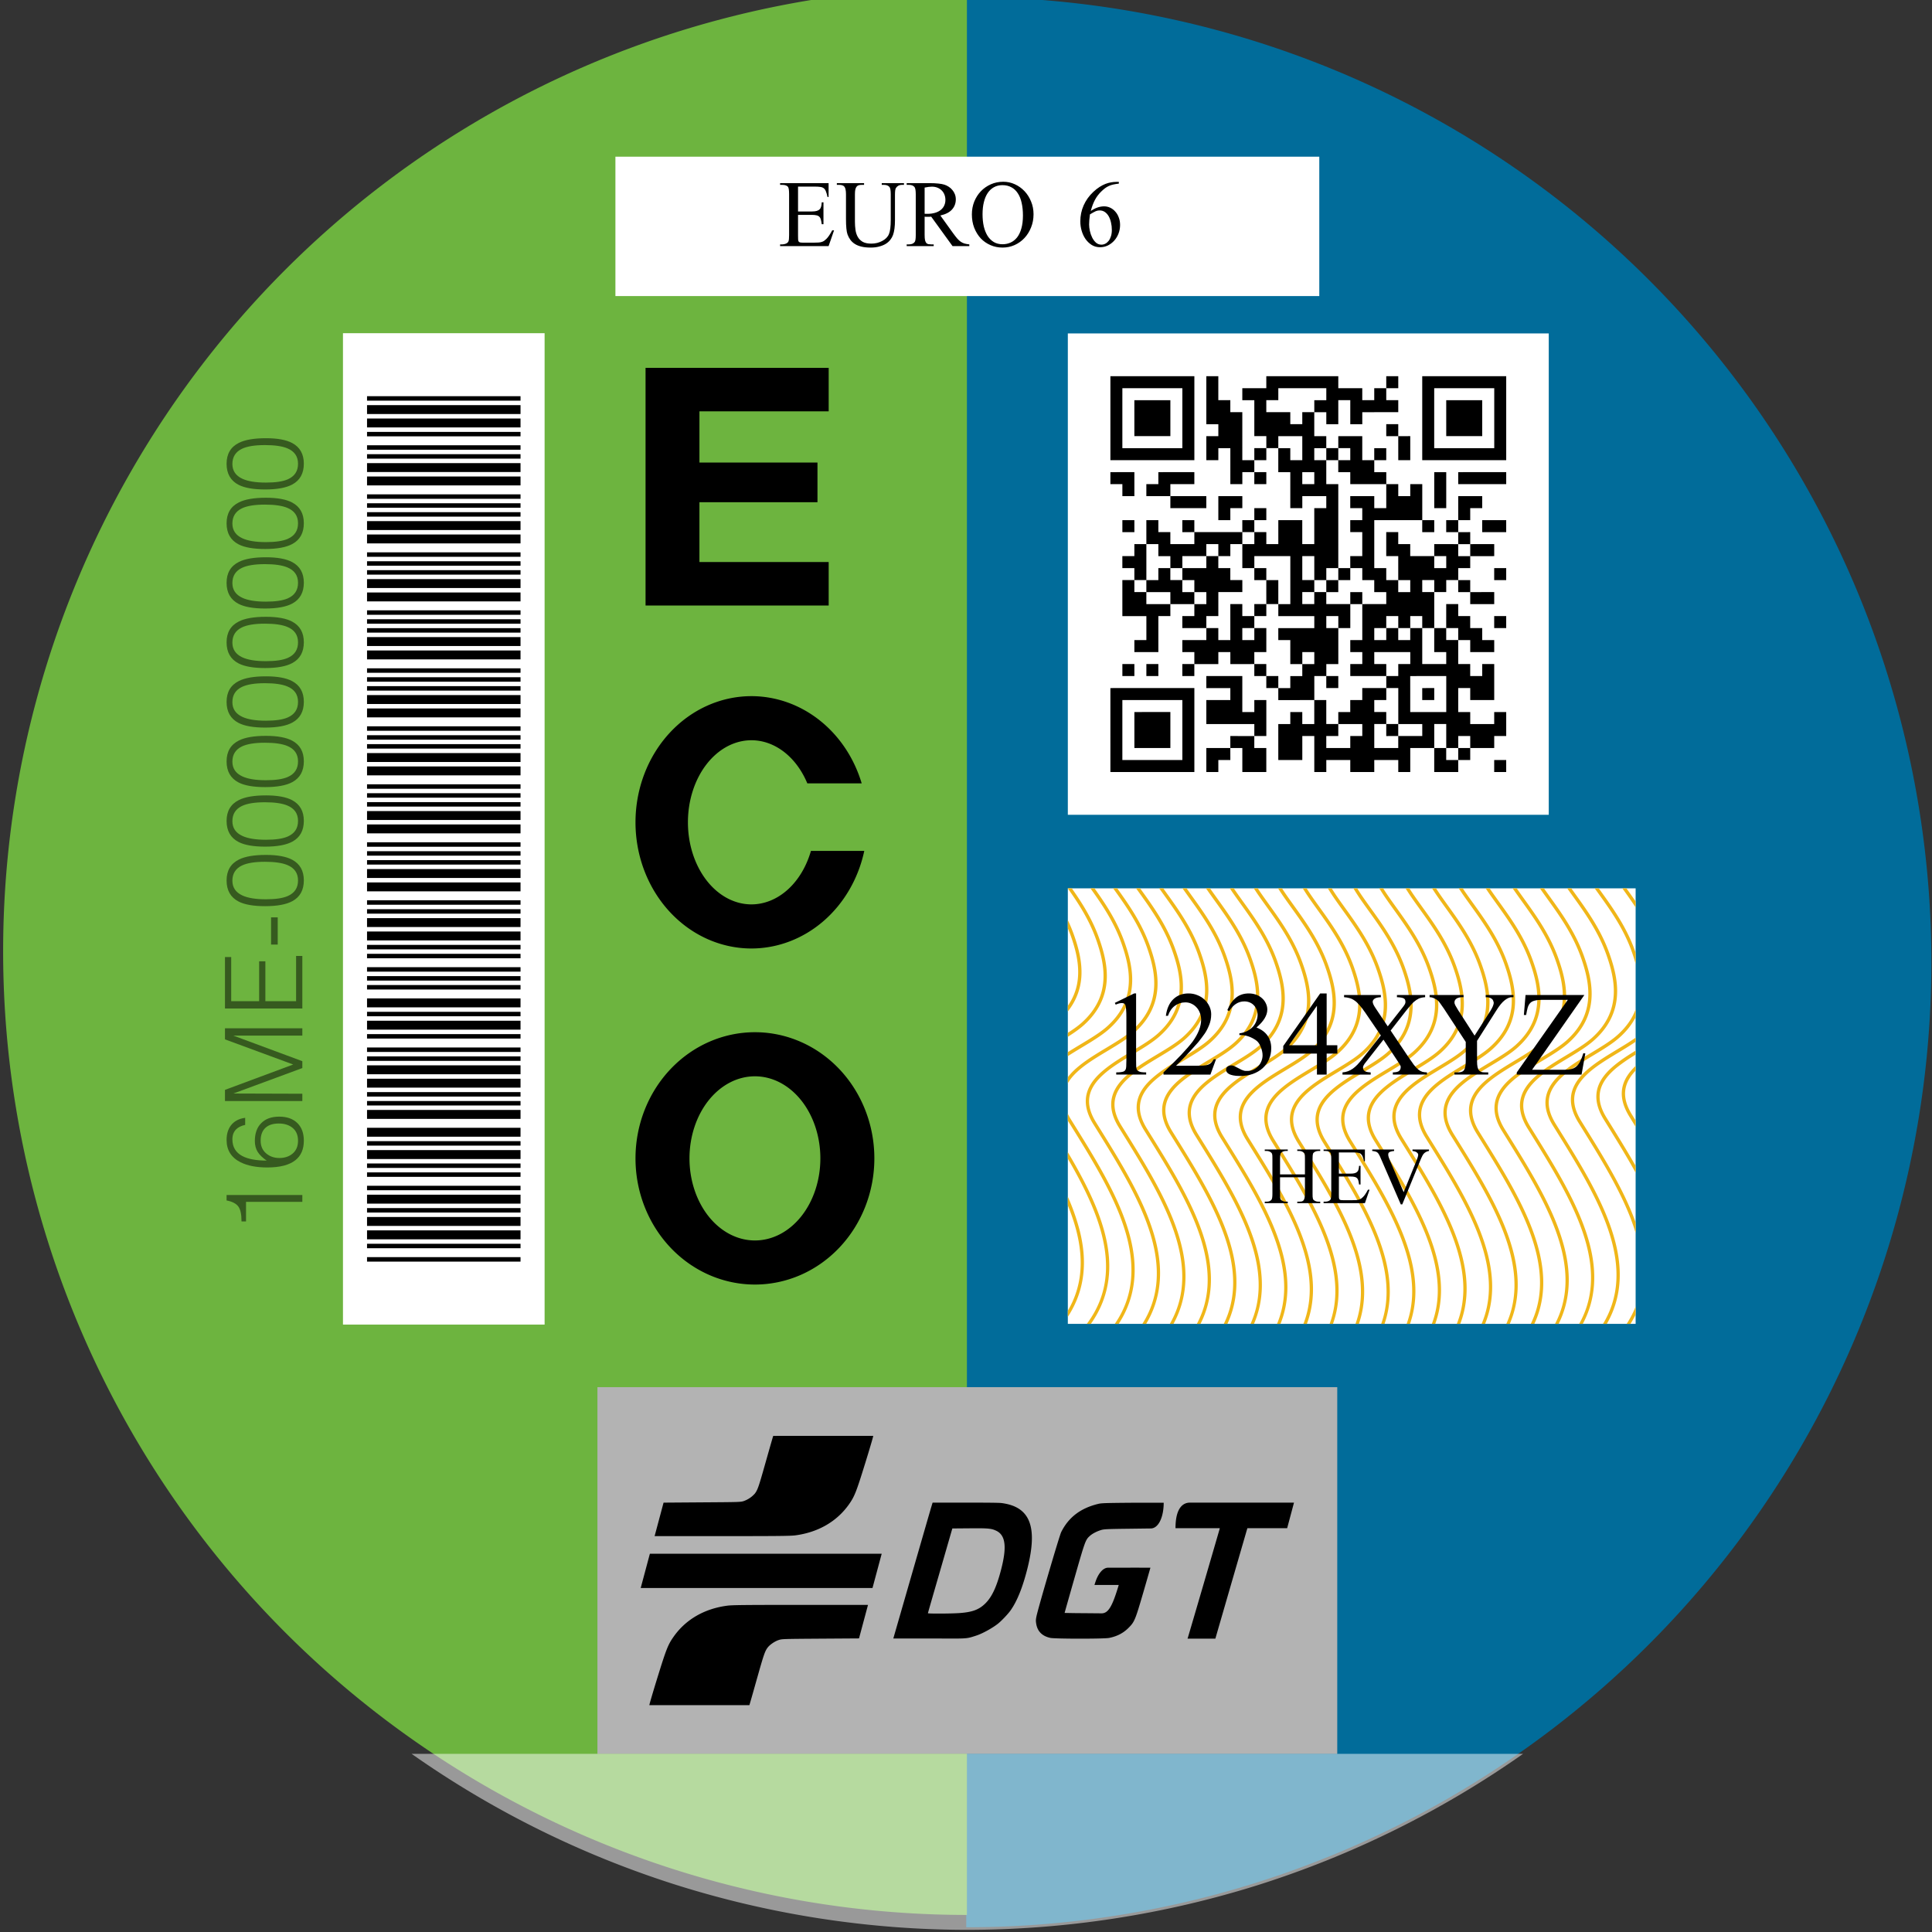
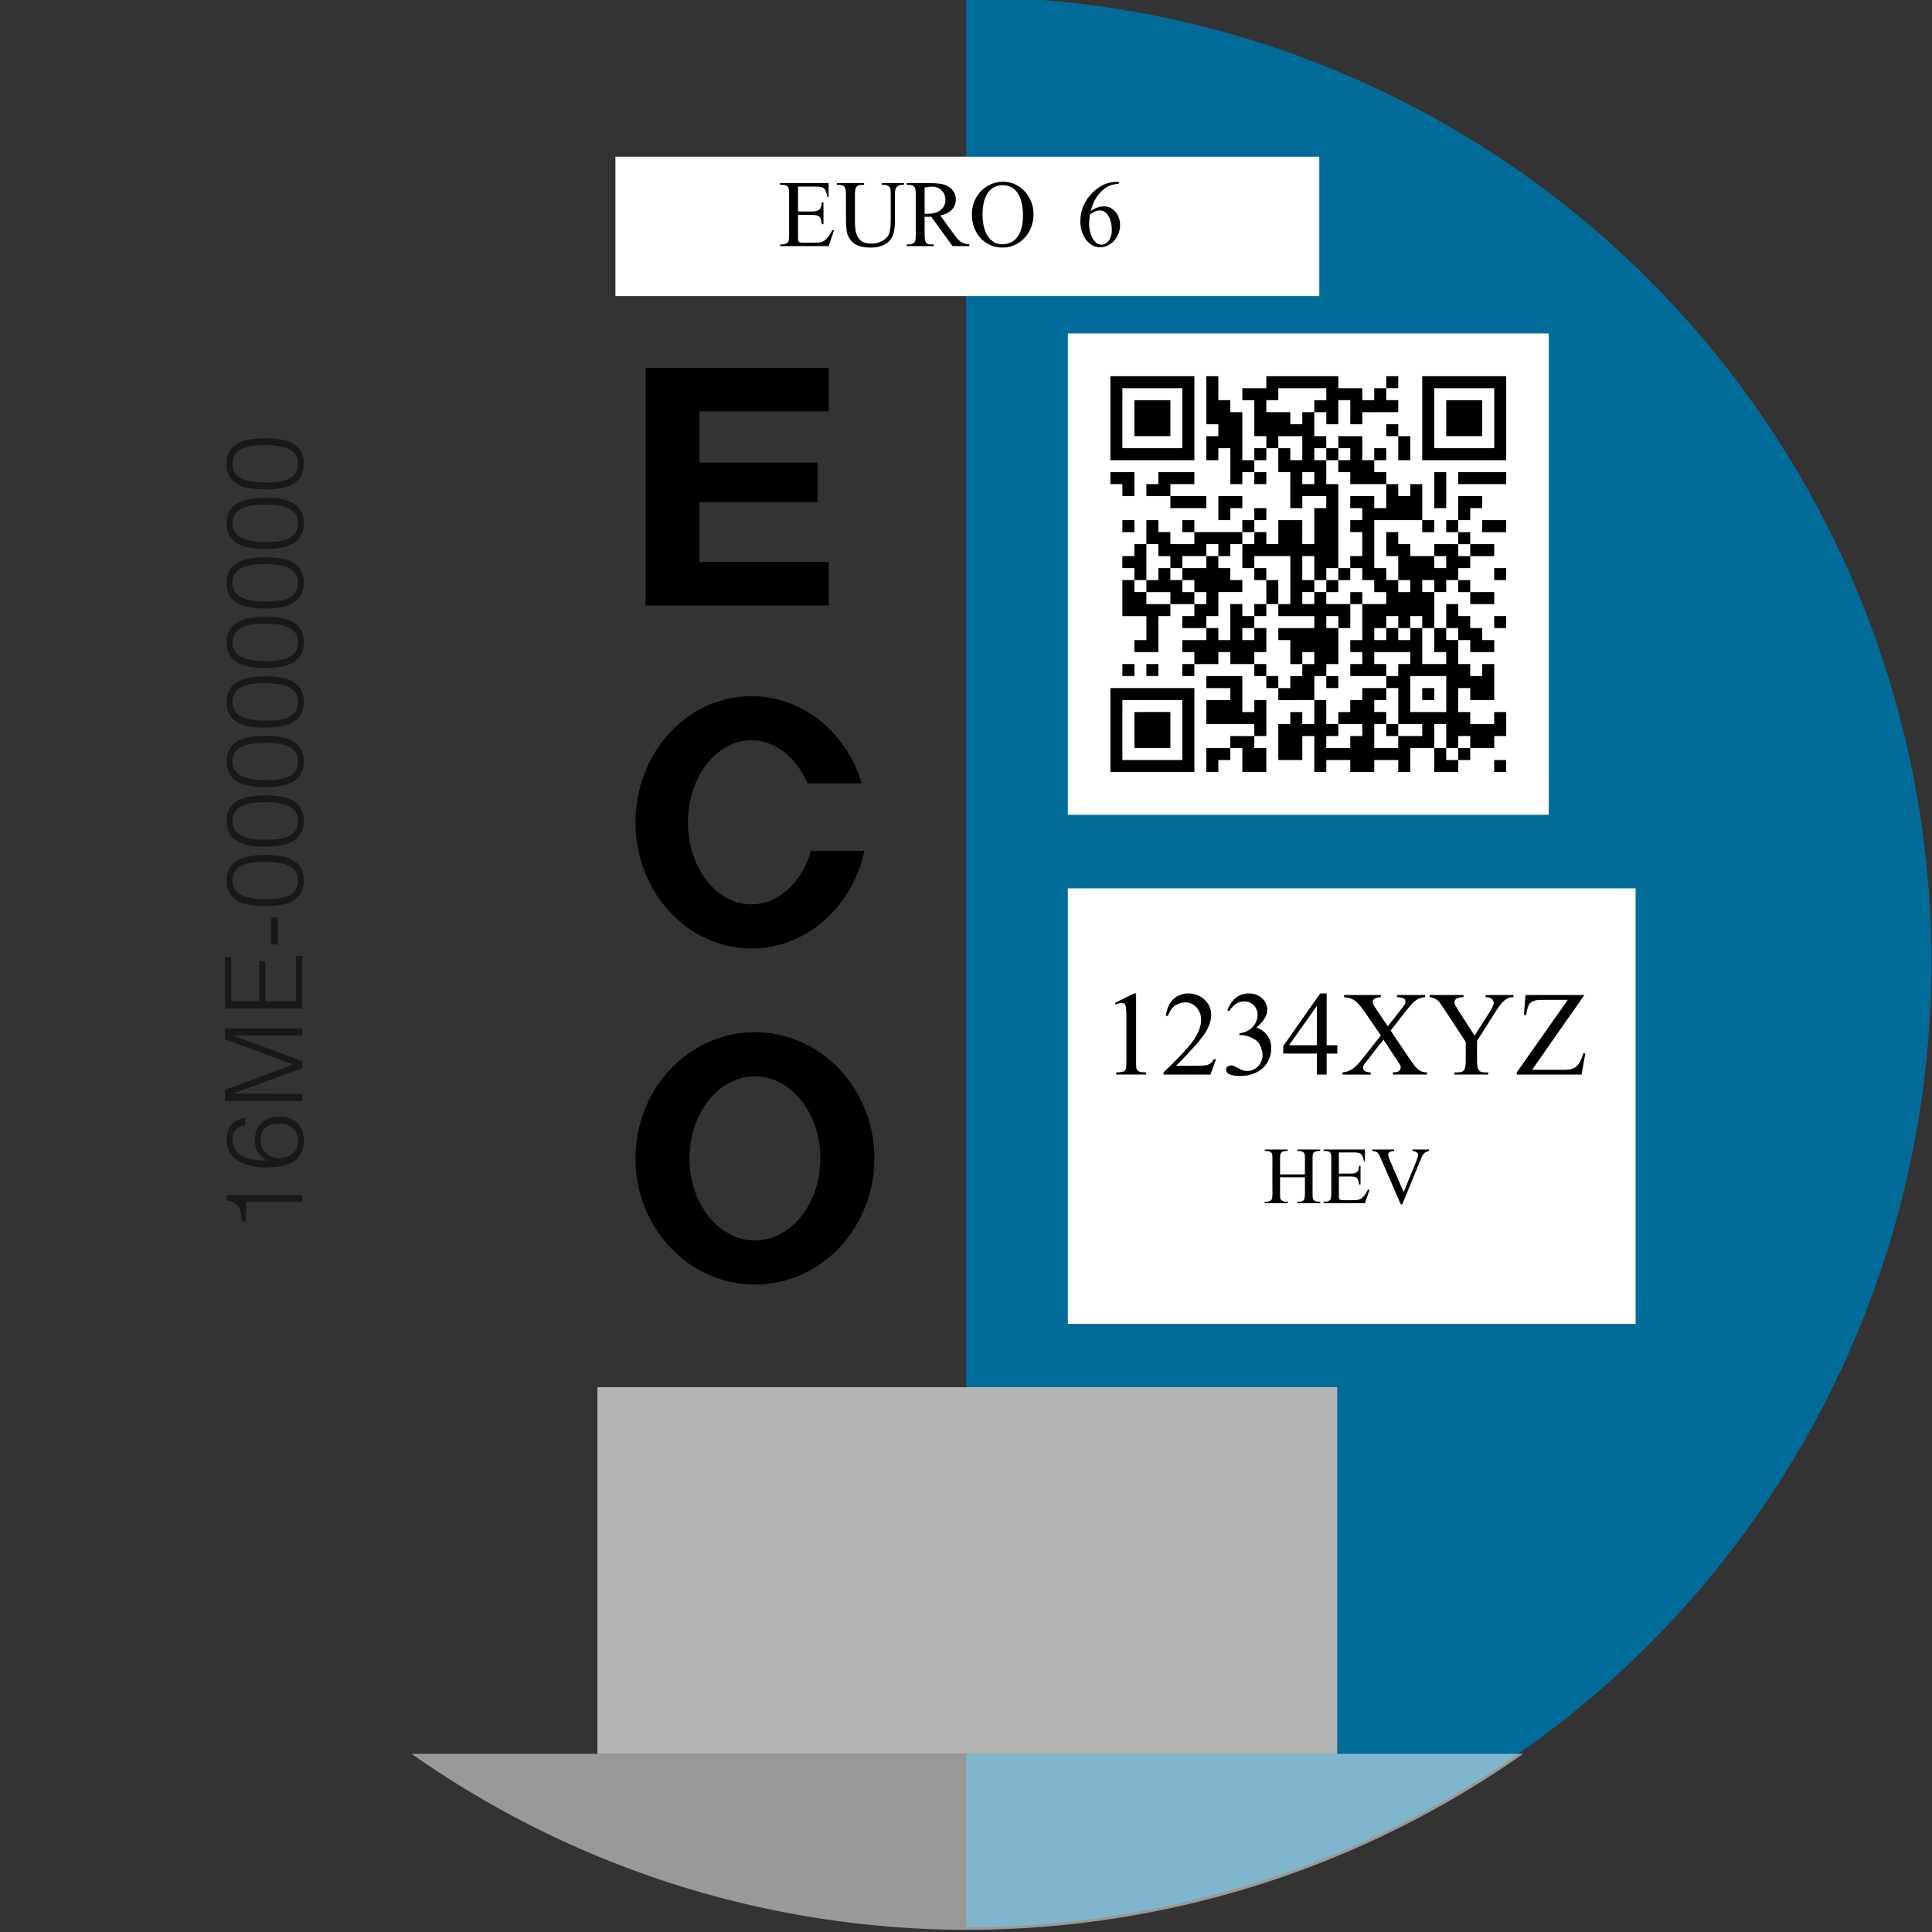
<svg xmlns="http://www.w3.org/2000/svg" width="500.2" height="500.202" viewBox="0 0 132.345 132.345">
  <rect x="0" y="0" width="132.345" height="132.345" fill="#333333" stroke="none" />
  <path style="opacity:1;fill:#016c9a;fill-opacity:1;fill-rule:nonzero;stroke:none;stroke-width:.591;stroke-linecap:butt;stroke-linejoin:miter;stroke-miterlimit:4;stroke-dasharray:none;stroke-dashoffset:0;stroke-opacity:1;paint-order:fill markers stroke" d="M-37.33 528.517a73.705 73.705 0 0 1 73.705 73.705 73.705 73.705 0 0 1-73.705 73.705z" transform="matrix(.897 0 0 .897 99.674 -474.285)" />
-   <path transform="matrix(.237 0 0 .237 99.674 -474.285)" d="M-141.09 1997.543a278.571 278.571 0 0 0-278.57 278.57 278.571 278.571 0 0 0 278.57 278.573z" style="opacity:1;fill:#6db43f;fill-opacity:1;fill-rule:nonzero;stroke:none;stroke-width:2.233;stroke-linecap:butt;stroke-linejoin:miter;stroke-miterlimit:4;stroke-dasharray:none;stroke-dashoffset:0;stroke-opacity:1;paint-order:fill markers stroke" />
-   <path style="opacity:1;fill:#fff;fill-opacity:1;fill-rule:nonzero;stroke:none;stroke-width:.227;stroke-linecap:butt;stroke-linejoin:miter;stroke-miterlimit:4;stroke-dasharray:none;stroke-dashoffset:0;stroke-opacity:1;paint-order:fill markers stroke" d="M-292.514 285.236h30.478v6.035h-30.478z" transform="matrix(1.582 0 0 1.582 504.914 -440.51)" />
+   <path style="opacity:1;fill:#fff;fill-opacity:1;fill-rule:nonzero;stroke:none;stroke-width:.227;stroke-linecap:butt;stroke-linejoin:miter;stroke-miterlimit:4;stroke-dasharray:none;stroke-dashoffset:0;stroke-opacity:1;paint-order:fill markers stroke" d="M-292.514 285.236h30.478v6.035h-30.478" transform="matrix(1.582 0 0 1.582 504.914 -440.51)" />
  <path style="opacity:1;fill:#fff;fill-opacity:1;fill-rule:nonzero;stroke:none;stroke-width:.227;stroke-linecap:butt;stroke-linejoin:miter;stroke-miterlimit:4;stroke-dasharray:none;stroke-dashoffset:0;stroke-opacity:1;paint-order:fill markers stroke" d="M-272.924 292.889h20.824v20.843h-20.824z" transform="matrix(1.582 0 0 1.582 504.914 -440.51)" />
  <path style="opacity:1;fill:#fff;fill-opacity:1;fill-rule:nonzero;stroke:none;stroke-width:.231;stroke-linecap:butt;stroke-linejoin:miter;stroke-miterlimit:4;stroke-dasharray:none;stroke-dashoffset:0;stroke-opacity:1;paint-order:fill markers stroke" d="M-272.924 316.917h24.586v18.858h-24.586z" transform="matrix(1.582 0 0 1.582 504.914 -440.51)" />
  <path style="opacity:1;fill:#b3b3b3;fill-opacity:1;fill-rule:nonzero;stroke:none;stroke-width:.226;stroke-linecap:butt;stroke-linejoin:miter;stroke-miterlimit:4;stroke-dasharray:none;stroke-dashoffset:0;stroke-opacity:1;paint-order:fill markers stroke" d="M-293.293 338.516h32.035v15.879h-32.035z" transform="matrix(1.582 0 0 1.582 504.914 -440.51)" />
-   <path style="opacity:1;fill:#fff;fill-opacity:1;fill-rule:nonzero;stroke:none;stroke-width:.225;stroke-linecap:butt;stroke-linejoin:miter;stroke-miterlimit:4;stroke-dasharray:none;stroke-dashoffset:0;stroke-opacity:1;paint-order:fill markers stroke" d="M-304.311 292.879h8.731v42.928h-8.731z" transform="matrix(1.582 0 0 1.582 504.914 -440.51)" />
  <g style="font-style:normal;font-weight:400;font-size:40px;line-height:125%;font-family:sans-serif;letter-spacing:0;word-spacing:4.26px;opacity:.5;fill:#000;fill-opacity:1;stroke:none;stroke-width:1px;stroke-linecap:butt;stroke-linejoin:miter;stroke-opacity:1" aria-label="16ME-00000000">
    <path style="font-style:normal;font-variant:normal;font-weight:400;font-stretch:normal;font-family:HelvLight;-inkscape-font-specification:HelvLight;letter-spacing:.98px" d="M-569.227 436.12h-2.56v-20.96h-7.28v-1.68q3.96 0 5.56-1.2 1.64-1.2 2.24-4.36h2.04zM-540.061 427.52q0 4.32-2.4 6.76-2.36 2.4-6.56 2.4-4.76 0-7.24-3.12-2.72-3.4-2.72-10.48 0-6.08 1.92-9.92 2.6-5.24 8.32-5.24 3.28 0 5.4 1.6 2.4 1.84 2.84 5.32h-2.64q-.44-2.16-1.68-3.4-1.4-1.36-3.68-1.36-4.28 0-6.24 3.72-1.68 3.2-1.68 9.04 1.52-2.24 3.2-3.32 1.72-1.08 4.08-1.08 4.32 0 6.68 2.4 2.4 2.36 2.4 6.68zm-2.56-.16q0-3.16-1.52-4.88-1.64-1.88-4.88-1.88-2.96 0-4.72 2.04-1.72 2.04-1.72 4.92 0 2.92 1.56 4.84 1.72 2.12 4.88 2.12 3.04 0 4.72-1.96 1.68-2 1.68-5.2zM-507.175 436.12h-2.72v-25.68l-9.52 25.68h-2.56l-9.48-25.68-.08 25.68h-2.72v-28.8h4.16l9.44 25.4 9.36-25.4h4.12zM-480.236 436.12h-19.56v-28.8h19.16v2.32h-16.44v10.4h14.84v2.32h-14.84v11.44h16.84zM-465.882 426.96h-10.12v-2.48h10.12z" transform="rotate(-90 -41.208 18.328) scale(.184)" />
    <path style="letter-spacing:-.103px" d="M-442.623 422.56q0 6.44-1.8 9.8-2.32 4.32-7.68 4.32-5.4 0-7.72-4.24-1.88-3.44-1.88-10.16 0-6.52 1.72-9.88 2.32-4.48 7.84-4.48t7.8 4.6q1.72 3.44 1.72 10.04zm-2.56-.36q0-5.72-1.4-8.6-1.72-3.52-5.64-3.52-3.76 0-5.48 3.68-1.44 3.08-1.44 8.8 0 5.36 1.2 8.12 1.68 3.84 5.8 3.84t5.76-4q1.2-2.88 1.2-8.32zM-420.46 422.56q0 6.44-1.8 9.8-2.32 4.32-7.68 4.32-5.4 0-7.72-4.24-1.88-3.44-1.88-10.16 0-6.52 1.72-9.88 2.32-4.48 7.84-4.48t7.8 4.6q1.72 3.44 1.72 10.04zm-2.56-.36q0-5.72-1.4-8.6-1.72-3.52-5.64-3.52-3.76 0-5.48 3.68-1.44 3.08-1.44 8.8 0 5.36 1.2 8.12 1.68 3.84 5.8 3.84t5.76-4q1.2-2.88 1.2-8.32zM-398.298 422.56q0 6.44-1.8 9.8-2.32 4.32-7.68 4.32-5.4 0-7.72-4.24-1.88-3.44-1.88-10.16 0-6.52 1.72-9.88 2.32-4.48 7.84-4.48t7.8 4.6q1.72 3.44 1.72 10.04zm-2.56-.36q0-5.72-1.4-8.6-1.72-3.52-5.64-3.52-3.76 0-5.48 3.68-1.44 3.08-1.44 8.8 0 5.36 1.2 8.12 1.68 3.84 5.8 3.84t5.76-4q1.2-2.88 1.2-8.32zM-376.136 422.56q0 6.44-1.8 9.8-2.32 4.32-7.68 4.32-5.4 0-7.72-4.24-1.88-3.44-1.88-10.16 0-6.52 1.72-9.88 2.32-4.48 7.84-4.48t7.8 4.6q1.72 3.44 1.72 10.04zm-2.56-.36q0-5.72-1.4-8.6-1.72-3.52-5.64-3.52-3.76 0-5.48 3.68-1.44 3.08-1.44 8.8 0 5.36 1.2 8.12 1.68 3.84 5.8 3.84t5.76-4q1.2-2.88 1.2-8.32zM-353.973 422.56q0 6.44-1.8 9.8-2.32 4.32-7.68 4.32-5.4 0-7.72-4.24-1.88-3.44-1.88-10.16 0-6.52 1.72-9.88 2.32-4.48 7.84-4.48t7.8 4.6q1.72 3.44 1.72 10.04zm-2.56-.36q0-5.72-1.4-8.6-1.72-3.52-5.64-3.52-3.76 0-5.48 3.68-1.44 3.08-1.44 8.8 0 5.36 1.2 8.12 1.68 3.84 5.8 3.84t5.76-4q1.2-2.88 1.2-8.32zM-331.81 422.56q0 6.44-1.8 9.8-2.32 4.32-7.68 4.32-5.4 0-7.72-4.24-1.88-3.44-1.88-10.16 0-6.52 1.72-9.88 2.32-4.48 7.84-4.48t7.8 4.6q1.72 3.44 1.72 10.04zm-2.56-.36q0-5.72-1.4-8.6-1.72-3.52-5.64-3.52-3.76 0-5.48 3.68-1.44 3.08-1.44 8.8 0 5.36 1.2 8.12 1.68 3.84 5.8 3.84t5.76-4q1.2-2.88 1.2-8.32zM-309.648 422.56q0 6.44-1.8 9.8-2.32 4.32-7.68 4.32-5.4 0-7.72-4.24-1.88-3.44-1.88-10.16 0-6.52 1.72-9.88 2.32-4.48 7.84-4.48t7.8 4.6q1.72 3.44 1.72 10.04zm-2.56-.36q0-5.72-1.4-8.6-1.72-3.52-5.64-3.52-3.76 0-5.48 3.68-1.44 3.08-1.44 8.8 0 5.36 1.2 8.12 1.68 3.84 5.8 3.84t5.76-4q1.2-2.88 1.2-8.32zM-287.486 422.56q0 6.44-1.8 9.8-2.32 4.32-7.68 4.32-5.4 0-7.72-4.24-1.88-3.44-1.88-10.16 0-6.52 1.72-9.88 2.32-4.48 7.84-4.48t7.8 4.6q1.72 3.44 1.72 10.04zm-2.56-.36q0-5.72-1.4-8.6-1.72-3.52-5.64-3.52-3.76 0-5.48 3.68-1.44 3.08-1.44 8.8 0 5.36 1.2 8.12 1.68 3.84 5.8 3.84t5.76-4q1.2-2.88 1.2-8.32z" transform="rotate(-90 -41.208 18.328) scale(.184)" />
  </g>
-   <path style="opacity:1;fill:#000;fill-opacity:1;stroke-width:.056" d="M-285.682 340.626c-.123.416-.239.834-.358 1.25-.267.946-.317 1.09-.435 1.246a1.143 1.143 0 0 1-.468.321c-.146.05-.158.05-1.816.061l-1.67.012-.388 1.45h2.906c2.48 0 2.972-.006 3.186-.033.983-.13 1.79-.593 2.315-1.33.25-.352.323-.538.71-1.788.196-.63.36-1.19.349-1.19h-2.162zm6.902 2.89-.055.182c-.03.1-.41 1.414-.844 2.918l-.802 2.783h1.56c1.683 0 1.553.031 2.042-.129.27-.089.704-.33.942-.522.157-.129.414-.4.527-.556.286-.4.529-1 .735-1.82.445-1.773.154-2.682-1.137-2.84-.175-.014-.8-.016-1.635-.016zm11.14 0c-.231 0-.622.142-.622 1.107h1.918l-.015.06a1215.2 1215.2 0 0 1-1.362 4.662l-.02.06h1.205l.66-2.28.694-2.392.033-.11h1.722l.296-1.107h-2.038zm-1.133.005h-1.335c-1.15.009-1.356.015-1.49.047-.77.184-1.29.578-1.614 1.225-.078.157-1 3.297-1.07 3.647-.03.147-.032.199-.009.331.055.323.26.526.61.602.202.044 2.314.045 2.541.002.341-.066.613-.206.84-.432.262-.263.29-.327.639-1.521.171-.586.313-1.088.313-1.088-.915-.001-.413-.005-.915-.001h-.913c-.251 0-.433.303-.518.521-.038.1-.077.227-.077.227H-270.72c-.276.931-.452 1.229-.744 1.229l-.797-.007a37.51 37.51 0 0 1-.802-.011c-.002-.002.19-.682.427-1.51.463-1.619.477-1.657.671-1.83.114-.1.312-.201.5-.255.113-.032.286-.04 1.141-.05l1.007-.013c.337-.02.544-.522.544-1.112zm-8.136 1.105c.577-.001.704.02.89.11.4.194.461.7.204 1.687-.2.766-.406 1.2-.708 1.484-.263.248-.545.35-1.08.39-.35.027-1.38.032-1.38.007 0-.009.239-.838.53-1.843l.528-1.827.74-.006.276-.002zm-14.113 1.104-.397 1.483h10.037l.398-1.483zm6.539 2.214c-2.48 0-2.973.006-3.187.034-.983.128-1.79.592-2.314 1.33-.25.351-.324.537-.711 1.787-.195.631-.36 1.19-.348 1.19H-286.712c.123-.417.238-.835.357-1.252.267-.945.318-1.09.436-1.245.092-.12.302-.265.468-.32.146-.05.158-.05 1.816-.062l1.669-.011.389-1.45z" transform="matrix(1.582 0 0 1.582 504.914 -440.51)" />
-   <path d="M-272.924 316.917v.005c.454.641.92 1.353 1.227 2.223.192.545.356 1.157.31 1.773-.044.617-.294 1.239-.944 1.82-.165.147-.37.29-.593.433v.174c.256-.162.495-.326.69-.5.674-.603.945-1.268.992-1.916.047-.649-.124-1.28-.319-1.832-.3-.854-.75-1.556-1.19-2.18zm.978 0c.49.684 1.013 1.445 1.347 2.392.192.544.356 1.156.31 1.772-.044.616-.294 1.238-.944 1.819-.42.375-1.083.72-1.691 1.11v.174c.618-.402 1.325-.763 1.787-1.176.675-.603.946-1.268.993-1.917.047-.648-.124-1.279-.319-1.83-.328-.93-.831-1.68-1.305-2.344zm.983 0c.522.726 1.1 1.53 1.462 2.553.192.544.356 1.155.31 1.771-.044.616-.294 1.238-.944 1.818-.567.507-1.578.957-2.296 1.54-.19.153-.358.317-.493.495v.26c.135-.231.339-.444.584-.644.694-.563 1.703-1.008 2.301-1.543.675-.602.946-1.267.993-1.915.047-.648-.124-1.279-.319-1.83-.355-1.006-.914-1.8-1.42-2.505zm.993 0c.548.766 1.182 1.608 1.568 2.702.192.544.356 1.155.311 1.771-.045.616-.294 1.238-.944 1.818-.567.506-1.578.956-2.296 1.539-.359.29-.647.618-.763 1.012a1.31 1.31 0 0 0-.052.307c-.016.319.081.672.324 1.063 1.027 1.654 2.146 3.413 2.572 5.112.307 1.227.256 2.418-.447 3.534h.166c.677-1.13.728-2.344.421-3.57-.434-1.733-1.563-3.499-2.59-5.152-.308-.497-.36-.9-.256-1.253.104-.352.37-.66.716-.942.694-.563 1.703-1.008 2.3-1.542.676-.603.946-1.267.994-1.915.047-.649-.125-1.279-.32-1.83-.38-1.079-.993-1.912-1.527-2.654zm1.002 0c.568.802 1.258 1.68 1.667 2.841.192.544.356 1.155.311 1.771-.045.616-.294 1.238-.944 1.818-.568.506-1.578.956-2.296 1.538-.359.292-.648.62-.763 1.013a1.31 1.31 0 0 0-.052.307c-.016.319.081.672.324 1.063 1.027 1.655 2.146 3.413 2.572 5.112.294 1.176.262 2.32-.36 3.395h.16c.6-1.09.634-2.255.34-3.43-.434-1.734-1.563-3.5-2.59-5.153-.308-.497-.359-.9-.255-1.253.103-.352.368-.66.715-.941.694-.563 1.702-1.01 2.3-1.543.675-.603.946-1.267.993-1.915.048-.648-.124-1.279-.318-1.83-.405-1.146-1.072-2.016-1.627-2.793zm1.009 0c.583.837 1.329 1.75 1.76 2.972.192.544.356 1.155.311 1.771-.045.616-.294 1.238-.944 1.818-.568.506-1.578.957-2.296 1.539-.359.29-.648.618-.763 1.012a1.31 1.31 0 0 0-.052.307c-.016.319.081.672.324 1.063 1.027 1.655 2.146 3.413 2.571 5.112.283 1.129.262 2.227-.289 3.264h.158c.533-1.053.554-2.17.272-3.299-.434-1.734-1.563-3.5-2.59-5.153-.308-.497-.36-.9-.256-1.253.104-.352.369-.66.716-.941.694-.563 1.702-1.009 2.3-1.543.676-.603.946-1.267.993-1.915.048-.648-.124-1.279-.319-1.83-.427-1.21-1.149-2.115-1.719-2.924zm1.018 0 .02.032c.591.86 1.378 1.796 1.825 3.062.192.544.356 1.155.311 1.771-.045.616-.295 1.238-.945 1.818-.567.506-1.578.956-2.295 1.538-.36.292-.648.62-.763 1.013a1.31 1.31 0 0 0-.052.307c-.016.319.08.672.324 1.063 1.027 1.654 2.146 3.413 2.571 5.112.272 1.085.264 2.14-.226 3.142h.157c.475-1.017.481-2.093.21-3.177-.434-1.734-1.563-3.5-2.59-5.153-.308-.497-.36-.9-.256-1.253.104-.352.369-.66.716-.941.694-.563 1.702-1.01 2.3-1.543.675-.603.946-1.267.993-1.915.048-.648-.124-1.279-.319-1.83-.448-1.27-1.224-2.207-1.806-3.046zm1.03 0 .095.143c.59.86 1.377 1.797 1.824 3.062.192.544.356 1.156.311 1.772-.045.615-.294 1.237-.944 1.817-.568.507-1.578.957-2.296 1.539-.359.291-.648.619-.763 1.013a1.31 1.31 0 0 0-.052.307c-.016.318.08.672.324 1.063 1.027 1.654 2.146 3.413 2.571 5.112.262 1.044.265 2.062-.173 3.03h.151c.425-.984.424-2.02.163-3.066-.434-1.733-1.563-3.5-2.59-5.153-.308-.497-.36-.9-.256-1.253.104-.352.369-.66.716-.94.694-.564 1.702-1.01 2.3-1.544.675-.602.946-1.267.993-1.915.048-.648-.124-1.278-.318-1.83-.458-1.295-1.258-2.244-1.842-3.096l-.04-.061zm1.04 0c.051.08.104.162.16.244.59.86 1.378 1.796 1.824 3.062.192.544.356 1.155.311 1.771-.045.616-.294 1.238-.944 1.818-.567.506-1.578.956-2.296 1.539-.359.29-.647.618-.763 1.012a1.31 1.31 0 0 0-.052.307c-.016.319.081.672.324 1.063 1.028 1.654 2.146 3.413 2.572 5.112.252 1.008.262 1.992-.131 2.93h.15c.383-.954.374-1.956.121-2.965-.434-1.734-1.562-3.5-2.59-5.153-.308-.497-.36-.9-.256-1.253.104-.352.37-.66.716-.941.694-.563 1.703-1.01 2.3-1.543.676-.603.946-1.267.994-1.915.047-.648-.125-1.279-.32-1.83-.456-1.295-1.257-2.244-1.841-3.096-.038-.055-.071-.108-.107-.162zm1.05 0c.068.109.14.219.216.33.591.86 1.378 1.796 1.825 3.062.192.543.356 1.155.311 1.771-.045.616-.295 1.237-.945 1.818-.567.506-1.578.956-2.295 1.538-.36.291-.648.619-.764 1.013a1.311 1.311 0 0 0-.051.307c-.016.318.08.672.323 1.063 1.028 1.654 2.147 3.413 2.572 5.112.245.977.262 1.932-.095 2.844h.151c.348-.928.33-1.9.084-2.88-.434-1.733-1.562-3.5-2.589-5.153-.309-.497-.36-.9-.256-1.252.104-.352.369-.66.716-.942.694-.563 1.702-1.009 2.3-1.543.675-.602.946-1.266.993-1.914.047-.649-.124-1.28-.319-1.83-.457-1.295-1.257-2.245-1.841-3.096a9.772 9.772 0 0 1-.164-.248zm1.069 0c.08.13.164.262.255.394.59.861 1.378 1.797 1.825 3.063.192.543.356 1.155.31 1.771-.044.616-.294 1.237-.944 1.817-.567.507-1.578.957-2.296 1.54-.359.29-.647.618-.763 1.012a1.312 1.312 0 0 0-.052.307c-.015.318.082.672.324 1.063 1.028 1.654 2.147 3.413 2.572 5.112.239.954.263 1.887-.068 2.779h.146c.324-.909.302-1.858.062-2.814-.434-1.734-1.562-3.5-2.589-5.153-.309-.498-.36-.901-.256-1.253.103-.353.368-.66.715-.942.694-.563 1.703-1.009 2.301-1.543.675-.602.946-1.267.993-1.915.047-.648-.124-1.278-.319-1.83-.457-1.294-1.257-2.244-1.842-3.095a9.434 9.434 0 0 1-.206-.313zm1.086 0c.086.143.178.287.278.433.59.86 1.378 1.796 1.824 3.062.192.544.356 1.156.311 1.771-.045.616-.294 1.238-.944 1.818-.567.506-1.578.956-2.296 1.539-.359.29-.647.618-.763 1.013-.029.098-.047.2-.052.306-.016.319.081.672.324 1.063 1.028 1.654 2.146 3.413 2.572 5.112.235.94.26 1.86-.056 2.74h.147c.309-.896.285-1.832.049-2.775-.434-1.734-1.563-3.5-2.59-5.153-.308-.497-.36-.9-.256-1.253.104-.352.37-.66.716-.941.694-.563 1.703-1.01 2.3-1.543.676-.603.946-1.267.994-1.915.047-.648-.125-1.279-.32-1.83-.456-1.295-1.257-2.244-1.841-3.096a8.994 8.994 0 0 1-.229-.351zm1.106 0c.087.145.18.291.281.44.591.86 1.378 1.796 1.825 3.062.192.544.356 1.155.31 1.771-.044.616-.294 1.238-.944 1.818-.567.506-1.578.956-2.295 1.539-.36.29-.648.618-.764 1.012a1.31 1.31 0 0 0-.052.307c-.015.319.082.672.324 1.063 1.028 1.655 2.147 3.413 2.572 5.112.235.938.261 1.855-.053 2.734h.146c.307-.895.283-1.829.047-2.77-.434-1.733-1.562-3.499-2.589-5.152-.308-.497-.36-.9-.256-1.253.104-.352.369-.66.716-.941.694-.563 1.702-1.01 2.3-1.543.675-.603.946-1.267.993-1.915.047-.648-.124-1.279-.319-1.83-.457-1.295-1.257-2.244-1.841-3.096a8.94 8.94 0 0 1-.234-.358zm1.123 0c.083.138.171.276.268.417.59.86 1.377 1.796 1.824 3.062.192.544.356 1.155.311 1.771-.045.616-.294 1.238-.944 1.818-.568.506-1.578.956-2.296 1.538-.359.292-.648.619-.763 1.013a1.317 1.317 0 0 0-.052.307c-.016.319.08.672.324 1.063 1.027 1.654 2.146 3.413 2.572 5.112.237.946.261 1.871-.061 2.757h.146c.315-.902.292-1.843.055-2.792-.434-1.734-1.563-3.5-2.59-5.153-.308-.497-.36-.9-.256-1.253.104-.352.369-.66.716-.941.694-.563 1.702-1.01 2.3-1.543.675-.603.946-1.267.993-1.915.048-.648-.124-1.279-.319-1.83-.457-1.295-1.257-2.244-1.841-3.096a9.17 9.17 0 0 1-.22-.335zm1.136 0c.075.122.155.245.24.37.591.86 1.378 1.796 1.825 3.062.192.544.356 1.155.31 1.771-.044.616-.294 1.238-.944 1.818-.567.506-1.578.956-2.295 1.539-.36.29-.648.618-.764 1.012a1.31 1.31 0 0 0-.052.307c-.015.319.082.672.325 1.063 1.027 1.654 2.146 3.413 2.571 5.112.241.963.263 1.904-.078 2.804h.148c.333-.916.312-1.874.07-2.839-.434-1.734-1.562-3.5-2.589-5.153-.308-.497-.36-.9-.256-1.253.103-.352.369-.66.716-.941.694-.563 1.702-1.01 2.3-1.543.675-.603.946-1.267.993-1.915.047-.648-.124-1.279-.319-1.83-.457-1.295-1.257-2.245-1.842-3.096a9.68 9.68 0 0 1-.19-.288zm1.147 0c.064.1.131.202.201.304.591.861 1.378 1.797 1.825 3.063.192.543.356 1.155.31 1.771-.044.616-.294 1.237-.944 1.818-.567.506-1.578.956-2.295 1.538-.36.291-.648.619-.764 1.013a1.31 1.31 0 0 0-.052.307c-.015.319.082.672.324 1.063 1.028 1.654 2.147 3.413 2.572 5.112.247.986.262 1.95-.105 2.869h.15c.359-.936.343-1.916.095-2.904-.434-1.734-1.562-3.5-2.589-5.153-.308-.498-.36-.901-.256-1.253.103-.353.369-.66.716-.942.694-.562 1.702-1.009 2.3-1.543.675-.602.946-1.266.993-1.914.047-.648-.124-1.28-.319-1.83-.457-1.295-1.257-2.245-1.841-3.096-.052-.076-.1-.15-.148-.223zm1.158 0 .15.227c.591.86 1.378 1.796 1.825 3.062.192.544.356 1.156.311 1.771-.045.616-.295 1.238-.945 1.818-.567.506-1.578.957-2.295 1.539-.36.291-.648.618-.764 1.012a1.31 1.31 0 0 0-.051.307c-.016.319.08.672.323 1.063 1.028 1.655 2.147 3.413 2.572 5.112.254 1.014.263 2.004-.138 2.947h.151c.39-.96.382-1.966.127-2.982-.434-1.734-1.562-3.5-2.589-5.153-.309-.497-.36-.9-.256-1.253.104-.352.369-.66.716-.94.694-.564 1.702-1.01 2.3-1.544.675-.602.946-1.267.993-1.915.047-.648-.124-1.278-.319-1.83-.457-1.295-1.257-2.244-1.841-3.096-.034-.049-.064-.097-.096-.145zm1.165 0 .092.14c.59.86 1.377 1.796 1.824 3.062.192.543.356 1.155.311 1.771-.045.616-.294 1.237-.944 1.818-.568.506-1.579.956-2.296 1.538-.36.291-.648.619-.763 1.013a1.312 1.312 0 0 0-.052.307c-.016.319.081.672.324 1.063 1.027 1.654 2.146 3.413 2.571 5.112.262 1.045.265 2.065-.174 3.034h.15c.427-.985.427-2.023.165-3.07-.434-1.733-1.563-3.5-2.59-5.152-.308-.498-.36-.9-.256-1.253.104-.352.369-.66.716-.942.694-.563 1.702-1.008 2.3-1.542.675-.603.946-1.267.993-1.915.048-.649-.124-1.28-.319-1.83-.457-1.295-1.257-2.245-1.841-3.096l-.038-.058zm1.169 0 .028.043c.59.86 1.377 1.796 1.824 3.062.192.544.356 1.155.311 1.771-.045.616-.294 1.238-.944 1.818-.567.506-1.578.956-2.296 1.539-.359.29-.647.618-.763 1.012a1.312 1.312 0 0 0-.052.307c-.016.319.081.672.324 1.063 1.027 1.654 2.147 3.413 2.572 5.112.27 1.08.264 2.133-.22 3.13h.156c.47-1.013.474-2.085.204-3.165-.434-1.734-1.562-3.5-2.59-5.153-.308-.497-.359-.9-.255-1.253.103-.352.368-.66.715-.941.694-.563 1.703-1.01 2.301-1.543.675-.603.945-1.267.993-1.915.047-.649-.125-1.279-.32-1.83-.45-1.276-1.231-2.215-1.813-3.057zm1.177 0c.585.844 1.344 1.764 1.78 3 .192.544.356 1.155.311 1.771-.045.616-.295 1.238-.945 1.818-.567.506-1.577.956-2.295 1.539-.359.29-.648.618-.764 1.012-.028.099-.046.2-.051.307-.016.319.08.672.324 1.063 1.027 1.654 2.146 3.413 2.572 5.112.28 1.118.262 2.207-.275 3.236h.157c.52-1.045.538-2.153.258-3.271-.434-1.734-1.563-3.5-2.59-5.153-.308-.497-.36-.9-.256-1.253.104-.352.37-.66.716-.941.694-.563 1.703-1.01 2.3-1.543.676-.603.946-1.267.993-1.915.048-.648-.124-1.279-.318-1.83-.433-1.224-1.166-2.136-1.74-2.952zm1.184 0c.573.814 1.283 1.705 1.7 2.888.192.543.356 1.155.311 1.77-.045.617-.295 1.238-.944 1.819-.568.506-1.578.956-2.296 1.538-.359.291-.648.619-.763 1.013a1.31 1.31 0 0 0-.052.307c-.016.318.08.672.324 1.063 1.027 1.654 2.146 3.413 2.572 5.112.29 1.159.262 2.286-.334 3.348h.158c.576-1.078.606-2.225.316-3.384-.434-1.733-1.563-3.5-2.59-5.153-.308-.497-.36-.9-.256-1.252.104-.353.37-.66.716-.942.694-.563 1.703-1.009 2.3-1.543.676-.602.946-1.266.993-1.915.048-.648-.124-1.278-.319-1.83-.412-1.169-1.098-2.05-1.659-2.84zm1.19 0c.558.782 1.216 1.64 1.613 2.765.058.164.112.334.16.508v-.483c-.008-.024-.015-.05-.024-.073-.391-1.11-1.028-1.96-1.571-2.717zm1.197 0c.189.264.382.535.576.825v-.26a33.76 33.76 0 0 0-.399-.565zm-24.01 1.373v.356c.046.11.09.22.13.335.192.544.356 1.157.31 1.773-.03.419-.159.84-.44 1.25v.244c.38-.48.548-.987.585-1.483.047-.65-.124-1.28-.319-1.832a6.79 6.79 0 0 0-.266-.643zm24.586 3.865c-.142.38-.39.756-.794 1.116-.567.507-1.577.957-2.295 1.54-.359.29-.647.618-.763 1.013a1.318 1.318 0 0 0-.052.307c-.016.318.081.672.324 1.063 1.027 1.655 2.147 3.414 2.572 5.113.301 1.203.258 2.371-.405 3.468h.166c.64-1.112.68-2.302.379-3.503-.434-1.734-1.563-3.5-2.59-5.154-.308-.498-.36-.901-.256-1.254.104-.352.37-.66.716-.941.694-.563 1.703-1.01 2.3-1.544.317-.282.54-.577.698-.878zm0 1.227c-.58.414-1.385.81-1.987 1.3-.359.29-.647.618-.763 1.012-.03.099-.047.201-.052.308-.016.318.081.672.324 1.063.96 1.546 1.998 3.182 2.478 4.776v-.459c-.53-1.486-1.479-2.98-2.355-4.393-.309-.498-.36-.901-.257-1.254.104-.352.37-.66.716-.942.555-.45 1.31-.827 1.896-1.233zm0 .561c-.31.19-.618.389-.885.606-.36.291-.648.619-.764 1.013-.029.1-.046.201-.051.308-.016.318.081.672.324 1.064.465.75.946 1.52 1.376 2.298v-.299c-.4-.704-.834-1.4-1.253-2.076-.31-.497-.36-.901-.257-1.254.104-.352.369-.66.716-.942a7.54 7.54 0 0 1 .794-.543zm0 .662c-.256.243-.456.512-.547.823-.029.098-.047.2-.052.307-.016.319.081.672.324 1.064l.275.446v-.276l-.152-.246c-.309-.498-.36-.902-.256-1.255.07-.238.215-.456.408-.66zm-24.586 2.072v.3l.002.003c1.027 1.655 2.147 3.414 2.572 5.113.32 1.282.254 2.524-.54 3.681h.169c.764-1.172.83-2.437.511-3.716-.434-1.734-1.562-3.5-2.59-5.154a2.57 2.57 0 0 1-.124-.227zm0 1.663v.285c.64 1.1 1.201 2.22 1.475 3.314.335 1.339.244 2.634-.653 3.836h.176c.862-1.215.951-2.536.617-3.871-.297-1.189-.922-2.392-1.615-3.564zm0 1.929v.375c.153.38.283.76.377 1.135.297 1.187.26 2.34-.377 3.425v.267c.77-1.175.838-2.445.517-3.727a9.373 9.373 0 0 0-.517-1.475zm24.586 4.756c-.099.253-.228.503-.388.75h.166c.082-.133.157-.266.222-.4z" style="color:#000;font-style:normal;font-variant:normal;font-weight:400;font-stretch:normal;font-size:medium;line-height:normal;font-family:sans-serif;font-variant-ligatures:normal;font-variant-position:normal;font-variant-caps:normal;font-variant-numeric:normal;font-variant-alternates:normal;font-feature-settings:normal;text-indent:0;text-align:start;text-decoration:none;text-decoration-line:none;text-decoration-style:solid;text-decoration-color:#000;letter-spacing:normal;word-spacing:normal;text-transform:none;writing-mode:lr-tb;direction:ltr;text-orientation:mixed;dominant-baseline:auto;baseline-shift:baseline;text-anchor:start;white-space:normal;shape-padding:0;clip-rule:nonzero;display:inline;overflow:visible;visibility:visible;opacity:1;isolation:auto;mix-blend-mode:normal;color-interpolation:sRGB;color-interpolation-filters:linearRGB;solid-color:#000;solid-opacity:1;vector-effect:none;fill:#f0b618;fill-opacity:1;fill-rule:evenodd;stroke:none;stroke-width:.145;stroke-linecap:butt;stroke-linejoin:miter;stroke-miterlimit:4;stroke-dasharray:none;stroke-dashoffset:0;stroke-opacity:1;color-rendering:auto;image-rendering:auto;shape-rendering:auto;text-rendering:auto;enable-background:accumulate" transform="matrix(1.582 0 0 1.582 504.914 -440.51)" />
-   <path d="M-303.269 333.08h6.646v-.194h-6.646zm0-.58h6.646v-.193h-6.646zm0-.386h6.646v-.387h-6.646zm0-.58h6.646v-.386h-6.646zm0-.58h6.646v-.192h-6.646zm0-.385h6.646v-.387h-6.646zm0-.58h6.646v-.193h-6.646zm0-.58h6.646v-.193h-6.646zm0-.386h6.646v-.193h-6.646zm0-.386h6.646v-.386h-6.646zm0-.58h6.646v-.193h-6.646zm0-.386h6.646v-.386h-6.646zm0-.772h6.646v-.387h-6.646zm0-.58h6.646v-.193h-6.646zm0-.386h6.646v-.193h-6.646zm0-.387h6.646v-.386h-6.646zm0-.579h6.646v-.386h-6.646zm0-.58h6.646v-.193h-6.646zm0-.386h6.646v-.193h-6.646zm0-.58h6.646v-.192h-6.646zm0-.386h6.646v-.386h-6.646zm0-.579h6.646v-.193h-6.646zm0-.386h6.646v-.387h-6.646zm0-.773h6.646v-.193h-6.646zm0-.386h6.646v-.193h-6.646zm0-.387h6.646v-.193h-6.646zm0-.579h6.646v-.193h-6.646zm0-.386h6.646v-.194h-6.646zm0-.387h6.646v-.386h-6.646zm0-.58h6.646v-.385h-6.646zm0-.579h6.646v-.193h-6.646zm0-.386h6.646v-.193h-6.646zm0-.58h6.646v-.386h-6.646zm0-.579h6.646v-.386h-6.646zm0-.58h6.646v-.192h-6.646zm0-.386h6.646v-.193h-6.646zm0-.386h6.646v-.193h-6.646zm0-.58h6.646v-.386h-6.646zm0-.579h6.646v-.386h-6.646zm0-.58h6.646v-.193h-6.646zm0-.386h6.646v-.193h-6.646zm0-.386h6.646v-.193h-6.646zm0-.58h6.646v-.386h-6.646zm0-.579h6.646v-.386h-6.646zm0-.58h6.646v-.193h-6.646zm0-.386h6.646v-.193h-6.646zm0-.386h6.646v-.193h-6.646zm0-.58h6.646v-.386h-6.646zm0-.579h6.646v-.386h-6.646zm0-.58h6.646v-.193h-6.646zm0-.386h6.646v-.193h-6.646zm0-.386h6.646v-.193h-6.646zm0-.58h6.646v-.386h-6.646zm0-.579h6.646v-.386h-6.646zm0-.58h6.646v-.193h-6.646zm0-.386h6.646v-.193h-6.646zm0-.386h6.646v-.193h-6.646zm0-.58h6.646v-.386h-6.646zm0-.579h6.646v-.386h-6.646zm0-.58h6.646v-.193h-6.646zm0-.386h6.646v-.193h-6.646zm0-.386h6.646v-.193h-6.646zm0-.58h6.646v-.386h-6.646zm0-.579h6.646v-.386h-6.646zm0-.58h6.646v-.193h-6.646zm0-.386h6.646v-.193h-6.646zm0-.386h6.646v-.193h-6.646zm0-.58h6.646v-.386h-6.646zm0-.58h6.646v-.385h-6.646zm0-.579h6.646v-.193h-6.646zm0-.386h6.646v-.193h-6.646zm0-.58h6.646v-.192h-6.646zm0-.386h6.646v-.386h-6.646zm0-.58h6.646v-.385h-6.646zm0-.579h6.646v-.193h-6.646z" style="fill:#000;stroke-width:.207" transform="matrix(1.582 0 0 1.582 504.914 -440.51)" />
  <path d="M-271.081 294.74V298.378H-267.445V294.74H-270.564zm4.154 0v2.079h.52v.518h-.52v1.04h.52v-.52h.52V299.415h.519v-.52h.519v-.519h-.52V296.298h-.519v-.519h-.52V294.74zm2.078 3.636h.52v-.52h-.52zm.52-.52h.519v-.519h1.038v1.04h-.519v-.52h-.52V298.896h.52V300.454h.52v-.52H-261.733v.52h-.52V302.012h-.52V300.973H-263.81V302.012h-.519v-.52h-.519v.52h-.52V303.05h.52v-.52H-263.29V304.61h-.52v.519h1.558v.52H-263.811v.519h.52v1.038h.52v-.519h.519v.52h-.52v.519h-.519v.52h-.52v.519H-262.251v-1.04h.52v-.519h.519V305.647h-.52v-.519h.52v.52h.519v-1.04H-261.733v-.519h-.52v.52h-.519v-.52h.52v-.52h-.52v-1.038h.52V303.57h.52v-.52h.519V299.415h-.52v-1.038h-.52v-.52h.52v-.519h-.52V296.298h-.519v.52h-.519v-.52H-264.33v-.519h.52v-.519H-261.732v.52h-.52v.519h.52v.52h.519v-1.04h.519v1.04h.52v-.52h.519v-.52h-.52v-.519h-1.038v-.52H-264.33v.52H-265.369v.52h.52V297.336h.52zm2.596 0v.52h.52v-.52zm.52 0h.519v.52h-.52v.52h.52v.519H-259.655V298.376h-.52V297.337h-1.038zm0 5.195v.519h.519v-.52zm.519 0h.52v.519h.519V299.934h-1.04v.52h.52v.52h-.52v.518h.52v1.04h-.52zm-.52.519h-.519v.52h.52zm.52 1.039h.52v-.52h-.52zm.52 0V306.167h-.52v.52h.52v.518h-.52v.52H-259.655V304.608zm-1.559 3.116v.52h.52v-.52zm-.52 1.039V309.803h-.519v-.52h-.519v.52h-.52v1.558h1.04v-1.04h.519V311.88h.52v-.52h1.038v.52H-259.655V308.244h-.52v.52h-.52v.519h-.518v.52H-260.174v.519h-.52v.519H-261.733v-.52h.52v-.519h-.52v-1.038zm-1.557-.52v-.52h-.52v.52zm-.52-.52v-.519h-.519v.52zm-.519-.519v-.519h.52V305.647h-.52v.52h-.52v-.52h.52v-.519h-.52v-.52h-.519V306.168h-.52v-.52h-.519v.52H-267.966v.52h.52v.518H-266.407v-.519h.52v.52h.519zm-2.597 0h-.52v.52h.52zm.52-1.558v-.519h.519V304.089H-265.368v-.52h-.52v-.518h-.52v-.52h-.519v.52H-267.966v.519h.52v.52h.52v.519h-.52v.519h-.52v.52h.52zm-.52-1.038v-.52h-.52v-.52h-.519v-.518h-.519v.519h-.52v.52h1.04v.519h.519zm-1.039 0H-269.524v-.52h-.519v-.52h-.52V305.129h1.04V306.167h-.52v.52H-269.004V305.127h.52zm-1.558-1.04h.52v-1.558h-.52v.52h-.52v.52h.52zm.52-1.557h.519v.52h.52v.519h.519v-.52h1.038v-.52h.52v.52h.52v-.52h.519v-.519H-267.446v.52H-268.485v-.52h-.519v-.519h-.52v.52zm2.077-.52v-.519h-.52v.52zm2.078 0h.519v-.519h-.52zm.519-.519h.52v-.52h-.52zm0 4.155h.52v-.52h-.52zm.52-.52h.519V303.57h-.52v.52zm0-1.038v-.52h-.52v.52zm-.52-4.674v.519h.52v-.52zm5.713-4.155v.519h-.52V296.299h1.04v-.52h-.52v-.519h.52v-.52zm1.558 0v3.636H-253.942V294.74H-257.06zm-12.984.519H-267.965v2.597H-270.563V295.779zm13.503 0H-254.46v2.597H-257.06V295.779zm-12.984.52V297.336H-268.484V295.78h-1.04zm13.504 0V297.336H-254.981V295.78H-256.02zm-2.597 1.038v.52h.52v-.52zm.52.52V298.376h.519v-1.04zm-1.04.519v.52h.52v-.52zm-11.425 1.039v.519h.519v.52h.52v-1.04h-.52zm2.077 0v.519h-.52v.52h1.04v-.52H-267.446v-.52h-1.04zm.52 1.038v.52H-266.928v-.52H-267.966zm5.712-1.038h.52v.519h-.52zm3.117 0v.519h.519V300.454h-.52v.519H-257.577V299.414h-.52v.52h-.519v-.52h-.519v-.518zm2.077 2.077v.52h.52v-.52zm.52-2.077V300.454h.519v-1.558zm1.038 0v.519H-253.942v-.52h-1.558zm-10.387 1.038v1.04h.52v-.52h.519v-.52h-.52zm10.387 0v1.04h.52v-.52h.519v-.52h-.52zm0 1.039h-.52v.52h.52zm0 .52v.519h.52v-.52zm.52.519v.52H-254.461v-.52h-.52zm0 .52h-.52v-.52H-257.059v.52h.52v.519h-.52v-.52H-258.098v-.52h-.519v-.519h-.52v1.04h.52v1.038h.52v.52h-.52v-.52h-.519v-.52h-.52v1.04h.52v.519h-.52V305.648h.52v.519h-.52v.52H-258.096v.518h-.52v.52h-.519v-.52h-.52v.52h.52v.52h-.52v.519h.52v-.52h.52V309.803h1.038v.519H-258.617v.519H-259.656v.52h1.04v.519h.519V310.84H-257.058V309.802h.519V310.841h.52v-.52h.519v.52H-254.461v-.52h.519V309.283h-.52v.52h-1.038v-.52h-.52v-1.038h.52v.52H-254.461V307.205h-.52v.52h-.52v-.52h-.519V306.166h-.52v-.519h-.519v1.04h.52v.518H-257.578V305.647h-.52v.52h-.519v-.52h-.519v-.519h.52v.52h.519v-.52h.519v.52h.52V304.088h-.52v-.52h.52v.52h.519v-.52h.52v-.518h.519zm-.52 1.038v.52h.52v-.52zm.52.52v.519H-254.461v-.52h-.52zm-1.04 1.557h.52v.52h.52v.52H-254.461v-.52h-.52v-.52h-.52v-.519h-.519v-.52h-.52v.52zm1.04 5.194h-.52v.52h.52zm-.52.52h-.52v-.52h-.519V311.88h1.04zm-2.597-1.04v-.519h-.519v-.52h-.52v.52h.52v.52zm-11.945-9.348v.52h.52v-.52zm15.58 0v.52h1.04v-.52h-.52zm.52 2.078v.519h.52v-.52zm0 2.077v.52h.52v-.52zm-16.1 2.077v.52h.52v-.52zm1.039 0v.52h.519v-.52zm2.596.52v.52h1.04v.519h-1.04V309.803H-264.849v.519h.52v-1.558h-.52v.519h-.52V307.724H-266.407zm2.078 2.597H-265.888v.519h.52V311.88H-264.33V310.84h-.52zm-1.039.519H-266.927V311.88h.52v-.52h.52zm7.79-3.116H-256.538V309.283H-258.098V308.244zm-12.983.52V311.88H-267.445V308.244H-270.564zm13.503 0v.519h.52v-.52zm-12.984.519H-267.965V311.36H-270.563v-2.079zm.52.519V310.84h1.558V309.282h-1.04zm15.58 2.077v.52h.52v-.52z" style="fill:#000;stroke:none;stroke-width:.052" transform="matrix(1.582 0 0 1.582 504.914 -440.51)" />
  <path style="opacity:1;fill:#000;fill-opacity:1;fill-rule:nonzero;stroke:none;stroke-width:2.124;stroke-linecap:butt;stroke-linejoin:miter;stroke-miterlimit:4;stroke-dasharray:none;stroke-dashoffset:0;stroke-opacity:1;paint-order:fill markers stroke" d="M-61.82 556.839v18.148h13.985v-3.321h-9.87V567.1h9.014v-3.033h-9.014v-3.907h9.87v-3.321z" transform="matrix(.897 0 0 .897 99.674 -474.285)" />
  <path style="opacity:1;fill:#000;fill-opacity:1;fill-rule:nonzero;stroke:none;stroke-width:2.21;stroke-linecap:butt;stroke-linejoin:miter;stroke-miterlimit:4;stroke-dasharray:none;stroke-dashoffset:0;stroke-opacity:1;paint-order:fill markers stroke" d="M-53.468 607.573a9.12 9.635 0 0 0-9.12 9.635 9.12 9.635 0 0 0 9.12 9.635 9.12 9.635 0 0 0 9.121-9.635 9.12 9.635 0 0 0-9.12-9.635zm0 3.367a4.997 6.267 0 0 1 4.998 6.268 4.997 6.267 0 0 1-4.998 6.268 4.997 6.267 0 0 1-4.997-6.268 4.997 6.267 0 0 1 4.997-6.268z" transform="matrix(.897 0 0 .897 99.674 -474.285)" />
  <path style="opacity:1;fill:#000;fill-opacity:1;fill-rule:nonzero;stroke:none;stroke-width:2.177;stroke-linecap:butt;stroke-linejoin:miter;stroke-miterlimit:4;stroke-dasharray:none;stroke-dashoffset:0;stroke-opacity:1;paint-order:fill markers stroke" d="M-53.732 581.909a8.856 9.635 0 0 0-8.856 9.635 8.856 9.635 0 0 0 8.856 9.635 8.856 9.635 0 0 0 8.615-7.452h-4.073a4.852 6.267 0 0 1-4.542 4.084 4.852 6.267 0 0 1-4.852-6.267 4.852 6.267 0 0 1 4.852-6.268 4.852 6.267 0 0 1 4.265 3.291h4.152a8.856 9.635 0 0 0-8.417-6.658z" transform="matrix(.897 0 0 .897 99.674 -474.285)" />
  <g style="font-style:normal;font-weight:400;font-size:40px;line-height:125%;font-family:sans-serif;letter-spacing:0;word-spacing:4.26px;fill:#000;fill-opacity:1;stroke:none;stroke-width:1px;stroke-linecap:butt;stroke-linejoin:miter;stroke-opacity:1" aria-label="EURO 6">
    <path style="font-style:normal;font-variant:normal;font-weight:400;font-stretch:normal;font-family:'Microsoft Himalaya';-inkscape-font-specification:'Microsoft Himalaya'" d="M4785.605 3976.235v7.012h3.887q.86 0 1.387-.156t.82-.469q.313-.312.43-.8.117-.489.156-1.153h.488v6.172h-.488q-.098-.762-.234-1.27-.117-.508-.41-.8-.274-.313-.782-.43-.507-.137-1.367-.137h-3.887v5.86q0 .664.02 1.054t.157.606q.136.195.43.254.292.059.859.059h3.008q.761 0 1.289-.04.527-.038.898-.156.39-.117.684-.312.293-.215.625-.527.781-.762 1.66-2.442h.527l-1.543 4.453h-13.672v-.488h.625q.254 0 .528-.059.273-.059.508-.156.253-.117.449-.293.195-.176.273-.41.156-.43.156-1.72v-11.523q0-1.699-.332-2.09-.468-.527-1.582-.527h-.625v-.488h13.672v3.887h-.312q-.196-.957-.43-1.524-.215-.586-.586-.898-.371-.313-.957-.39-.566-.099-1.465-.099zM4809.2 3975.747v-.488h6.269v.488h-.664q-1.016 0-1.602.879-.273.39-.273 1.895v7.187q0 2.617-.547 4.16-.274.742-.781 1.387-.508.645-1.29 1.133-.78.469-1.835.742-1.036.293-2.383.293-1.465 0-2.559-.254t-1.875-.742q-.781-.488-1.289-1.172-.508-.684-.82-1.543-.43-1.191-.43-4.375v-6.934q0-.82-.117-1.328-.098-.527-.332-.82-.234-.293-.606-.39-.351-.118-.84-.118h-.683v-.488h7.676v.488h-.684q-.469 0-.82.098-.352.098-.586.39-.234.274-.371.802-.117.507-.117 1.367v7.734q0 1.172.156 2.285.156 1.114.644 1.992.489.86 1.387 1.387.918.508 2.422.508.86 0 1.66-.195.8-.215 1.446-.567.664-.351 1.152-.84.488-.507.723-1.093.507-1.153.507-4.024v-7.187q0-1.641-.37-2.07-.509-.587-1.505-.587zM4833.887 3993.013h-4.727l-6.015-8.301q-.333.019-.606.039h-.839q-.196-.02-.41-.039v5.156q0 .938.116 1.485.137.527.371.8.254.254.586.313.352.059.782.059h.703v.488h-7.617v-.488h.683q1.094 0 1.602-.723.273-.43.273-1.933v-11.465q0-1.64-.371-2.07-.508-.586-1.504-.586h-.683v-.489h6.464q1.426 0 2.461.117 1.035.098 1.7.313.664.215 1.25.605.585.372 1.015.918.45.528.703 1.192.254.664.254 1.426 0 1.66-1.055 2.851-1.054 1.192-3.3 1.7l3.652 5.078q.645.878 1.133 1.445.508.566.996.898.508.332 1.055.489.566.156 1.328.234zm-12.598-9.121q.254 0 .43.019h.312q1.27 0 2.227-.293.957-.293 1.601-.82.645-.528.957-1.231.332-.723.332-1.563 0-.82-.273-1.504-.273-.703-.781-1.19-.508-.509-1.211-.782-.703-.274-1.543-.274-.8 0-2.05.254zM4843.477 3974.868q1.699 0 3.242.703 1.543.704 2.715 1.934t1.855 2.91q.703 1.66.703 3.613 0 2.012-.703 3.73-.683 1.72-1.875 2.99-1.172 1.25-2.773 1.972-1.582.703-3.38.703-1.816 0-3.398-.684-1.582-.683-2.754-1.914-1.152-1.25-1.836-2.969-.664-1.718-.664-3.789 0-1.914.664-3.593.684-1.68 1.856-2.91 1.191-1.25 2.812-1.973 1.621-.723 3.536-.723zm-.254.957q-1.348 0-2.403.586-1.035.567-1.757 1.64-.704 1.055-1.075 2.579-.37 1.504-.37 3.398 0 1.875.35 3.438.372 1.543 1.075 2.676.723 1.113 1.777 1.738 1.055.605 2.422.605 1.23 0 2.266-.468 1.054-.47 1.836-1.446.781-.996 1.21-2.52.45-1.542.45-3.671 0-2.012-.371-3.594-.352-1.601-1.094-2.695-.723-1.113-1.816-1.68-1.075-.586-2.5-.586zM4876.037 3974.907v.489q-.879.098-1.562.253-.664.137-1.25.41-.567.254-1.094.645-.508.39-1.074.938-1.094 1.074-1.778 2.383-.683 1.288-1.152 3.085 1.895-1.308 3.77-1.308.898 0 1.719.39.82.391 1.425 1.094.625.684.977 1.66.37.957.37 2.09 0 1.25-.429 2.403-.43 1.132-1.191 1.992-.762.86-1.797 1.386-1.035.508-2.227.508-1.328 0-2.363-.644-1.035-.664-1.758-1.7-.703-1.035-1.074-2.324-.371-1.308-.371-2.597 0-2.403.938-4.532.956-2.148 2.734-3.808.898-.84 1.758-1.387.859-.547 1.66-.86.82-.312 1.562-.429.762-.137 1.446-.137zm-8.144 9.16q-.235 1.758-.235 2.852 0 .82.215 1.816.215.996.645 1.856.43.86 1.074 1.445.664.567 1.543.567.566 0 1.094-.274.527-.273.937-.8.41-.528.645-1.29.254-.78.254-1.777 0-1.094-.235-2.09-.215-.996-.644-1.758-.43-.761-1.074-1.21-.645-.45-1.465-.45-.274 0-.528.04-.234.038-.547.156-.293.117-.703.351-.39.215-.976.566z" transform="matrix(.243 0 0 .243 -1108.235 -953.443)" />
  </g>
  <path d="M-301.339 354.394a41.873 41.873 0 0 0 11.418 5.662 42.05 42.05 0 0 0 12.646 1.959 42.124 42.124 0 0 0 12.625-1.952 41.996 41.996 0 0 0 11.438-5.669z" style="opacity:.5;fill:#fff;fill-opacity:1;fill-rule:nonzero;stroke:none;stroke-width:.227;stroke-linecap:butt;stroke-linejoin:miter;stroke-miterlimit:4;stroke-dasharray:none;stroke-dashoffset:0;stroke-opacity:1;paint-order:fill markers stroke" transform="matrix(1.582 0 0 1.582 504.914 -440.51)" />
  <g style="font-style:normal;font-variant:normal;font-weight:400;font-stretch:normal;font-size:40px;line-height:125%;font-family:'Javanese Text';-inkscape-font-specification:'Javanese Text';letter-spacing:0;word-spacing:4.26px;fill:#000;fill-opacity:1;stroke:none;stroke-width:1px;stroke-linecap:butt;stroke-linejoin:miter;stroke-opacity:1" aria-label="1234XYZ">
    <path style="font-style:normal;font-variant:normal;font-weight:400;font-stretch:normal;font-family:'Microsoft Himalaya';-inkscape-font-specification:'Microsoft Himalaya'" d="m-1172.066 955.848 4.316-2.11h.43v14.98q0 .782.02 1.231.019.43.098.664.078.235.195.333.117.097.332.195.39.215 1.602.215v.488h-6.68v-.488q.644 0 1.035-.059.39-.059.606-.137.214-.097.312-.234.117-.137.176-.293.137-.293.137-1.914v-9.59q0-1.133-.06-1.777-.038-.664-.156-.977-.117-.312-.312-.39-.195-.098-.508-.098-.547 0-1.348.351zM-1149.488 968.426l-1.25 3.418h-10.469v-.488q4.55-4.317 6.504-6.875 1.894-2.657 1.894-4.883 0-.84-.293-1.543-.273-.723-.761-1.23-.469-.508-1.114-.801-.625-.293-1.347-.293-1.309 0-2.344.761-1.035.762-1.543 2.246h-.469q.332-2.44 1.66-3.71 1.348-1.29 3.399-1.29 1.074 0 1.992.391.938.371 1.602 1.016.683.644 1.074 1.484.39.84.39 1.758 0 1.348-.488 2.48-.469 1.133-.976 1.856-.489.703-1.426 1.894-1.777 1.993-2.852 3.125-1.054 1.133-2.11 2.13h4.63q.879 0 1.484-.04.606-.039 1.016-.176.43-.156.723-.449.292-.293.585-.781zM-1146.969 957.469q.742-1.797 1.895-2.754 1.172-.977 2.91-.977.898 0 1.66.293.762.293 1.309.801.547.489.84 1.153.312.644.312 1.347 0 1.953-2.422 4.004 1.66.645 2.48 1.836.82 1.172.82 2.793 0 1.348-.507 2.48-.488 1.133-1.406 1.973-.918.82-2.207 1.29-1.29.448-2.871.448-.918 0-1.524-.136-.586-.117-.937-.313-.352-.215-.489-.449-.136-.254-.136-.508 0-.469.351-.703.371-.254.88-.254.116 0 .214.02.098.02.234.078.157.058.391.176.234.117.645.332.468.253.761.39.293.117.508.176.215.059.39.059h.47q.664 0 1.25-.274.605-.293 1.054-.762.469-.488.723-1.113.273-.644.273-1.328 0-.43-.098-.879-.098-.469-.273-.898-.156-.43-.371-.782-.215-.351-.469-.586-.273-.253-.684-.488-.41-.254-.879-.449-.468-.195-.976-.313-.508-.117-.996-.117h-.43v-.39q.996-.137 1.758-.528.762-.41 1.27-.957.507-.566.761-1.25.274-.683.274-1.386 0-.664-.235-1.211-.234-.567-.625-.957-.39-.41-.937-.625-.547-.215-1.153-.215-2.03 0-3.378 2.168zM-1122.418 965.301v1.855h-2.383v4.688h-2.168v-4.688h-7.52v-1.68l8.243-11.738h1.445v11.563zm-4.55 0v-8.809l-6.231 8.809zM-1110.523 962.02l3.808 5.683q.82 1.211 1.348 1.934.547.703.996 1.074.469.371.898.508.45.117 1.055.137v.488h-7.617v-.488q1.074-.02 1.406-.332.352-.313.352-.88 0-.097-.02-.175-.02-.098-.117-.254-.078-.176-.254-.43t-.45-.683l-3.007-4.551-3.73 4.766q-.313.39-.49.625-.155.234-.233.39-.078.156-.098.274v.254q0 .41.351.683.352.274 1.348.313v.488h-6.29v-.488q.645-.04 1.212-.254.566-.215 1.074-.567.527-.37 1.035-.898.508-.547 1.055-1.23l4.18-5.294-3.497-5.117q-.722-1.054-1.308-1.699-.567-.664-1.114-1.016-.527-.37-1.074-.507-.547-.157-1.21-.196v-.488h8.202v.488q-1.035.04-1.425.352-.391.293-.391.664 0 .488.625 1.406l2.734 4.082 3.145-4.004q.293-.37.45-.586.155-.234.234-.37.078-.157.098-.274.019-.117.019-.274 0-.566-.43-.761-.41-.196-1.465-.235v-.488h6.29v.488q-.9.059-1.466.332-.547.274-1.054.723-.547.469-1.66 1.875zM-1089.313 954.09h6.192v.488h-.352q-.742 0-1.601.684-.86.664-1.895 2.324l-4.277 6.738v4.454q0 .898.117 1.425.137.508.371.762.254.254.606.332.37.059.84.059h.566v.488h-7.54v-.488h.645q.47 0 .82-.078.352-.079.587-.332.234-.274.351-.782.117-.508.117-1.386v-4.22l-4.863-7.421q-.45-.664-.742-1.055-.273-.41-.43-.586-.078-.078-.273-.234-.176-.156-.45-.293-.273-.156-.605-.273-.332-.118-.703-.118v-.488h7.578v.488h-.39q-.293 0-.586.078-.293.06-.528.196-.234.136-.39.37-.137.216-.137.509-.02.234.195.664.215.41.606 1.035l3.691 5.723 3.496-5.47q.742-1.19.781-1.835-.039-.274-.136-.508-.078-.234-.293-.39-.196-.176-.528-.274-.332-.098-.84-.098zM-1067.3 954.09l-11.66 16.68h7.284q.84 0 1.465-.157.625-.156 1.113-.566.489-.41.86-1.133.37-.722.722-1.855l.43.078-.84 4.707h-14.453v-.488l11.387-16.192h-5.664q-1.074 0-1.719.176-.644.156-1.016.547-.37.39-.566 1.055-.176.644-.332 1.601h-.508l.371-4.453z" transform="matrix(.307 0 0 .307 436.192 -224.746)" />
  </g>
  <g style="font-style:normal;font-variant:normal;font-weight:400;font-stretch:normal;font-size:40px;line-height:125%;font-family:'Javanese Text';-inkscape-font-specification:'Javanese Text';letter-spacing:0;word-spacing:4.26px;fill:#000;fill-opacity:1;stroke:none;stroke-width:1px;stroke-linecap:butt;stroke-linejoin:miter;stroke-opacity:1" aria-label="HEV">
    <path style="font-style:normal;font-variant:normal;font-weight:400;font-stretch:normal;font-family:'Microsoft Himalaya';-inkscape-font-specification:'Microsoft Himalaya'" d="M-1169.703 962.332h8.242v-5.078q0-.625-.02-1.016-.02-.41-.098-.664-.078-.253-.234-.39-.137-.156-.371-.293-.547-.313-1.192-.313h-.624v-.488h7.598v.488h-.625q-.254 0-.547.059-.274.059-.528.176-.234.117-.43.293-.195.175-.273.41-.136.41-.136 1.738V968.7q0 .625.019 1.016.039.39.098.645.078.253.214.41.137.136.371.273.547.313 1.212.313h.625v.488H-1164v-.488h.625q.45 0 .8-.059.352-.078.606-.332.254-.273.371-.8.137-.548.137-1.466v-5.41h-8.242v5.41q0 .625.019 1.016.02.39.098.645.078.253.215.41.156.136.39.273.547.313 1.192.313h.644v.488h-7.617v-.488h.645q1.074 0 1.582-.645.312-.39.312-2.012v-11.445q0-.644-.019-1.035-.02-.41-.098-.645-.078-.253-.215-.39-.136-.156-.37-.293-.548-.313-1.192-.313h-.645v-.488h7.617v.488h-.644q-.234 0-.527.059-.274.059-.528.176-.234.117-.43.293-.195.175-.273.41-.156.469-.156 1.738zM-1150.23 955.067v7.011h3.886q.86 0 1.387-.156t.82-.469q.313-.312.43-.8.117-.489.156-1.153h.488v6.172h-.488q-.098-.762-.234-1.27-.117-.507-.41-.8-.274-.313-.782-.43-.507-.137-1.367-.137h-3.887v5.86q0 .664.02 1.054.02.391.157.606.136.195.43.254.292.058.859.058h3.008q.761 0 1.289-.039.527-.039.898-.156.39-.117.684-.312.293-.215.625-.528.78-.762 1.66-2.441h.527l-1.543 4.453h-13.672v-.488h.625q.254 0 .528-.059.273-.059.507-.156.254-.117.45-.293.195-.176.273-.41.156-.43.156-1.72v-11.523q0-1.699-.332-2.09-.468-.527-1.582-.527h-.625v-.488h13.672v3.887h-.312q-.196-.957-.43-1.524-.215-.586-.586-.898-.371-.313-.957-.39-.566-.098-1.465-.098zM-1120.406 954.09v.488q-.567.098-.957.313-.39.195-.703.508-.293.312-.528.761-.234.43-.469.996l-6.19 15.098h-.49l-6.64-15.293q-.293-.723-.547-1.152-.234-.45-.527-.703-.293-.254-.703-.352-.41-.117-1.035-.176v-.488h7.246v.488q-.625.059-1.016.176-.39.098-.605.254-.196.156-.274.352-.058.175-.058.41 0 .664.606 2.05l4.511 10.391 4.18-10.273q.625-1.524.625-2.09 0-.41-.43-.762-.43-.371-1.464-.508v-.488z" transform="matrix(.207 0 0 .207 329.813 -118.755)" />
  </g>
</svg>